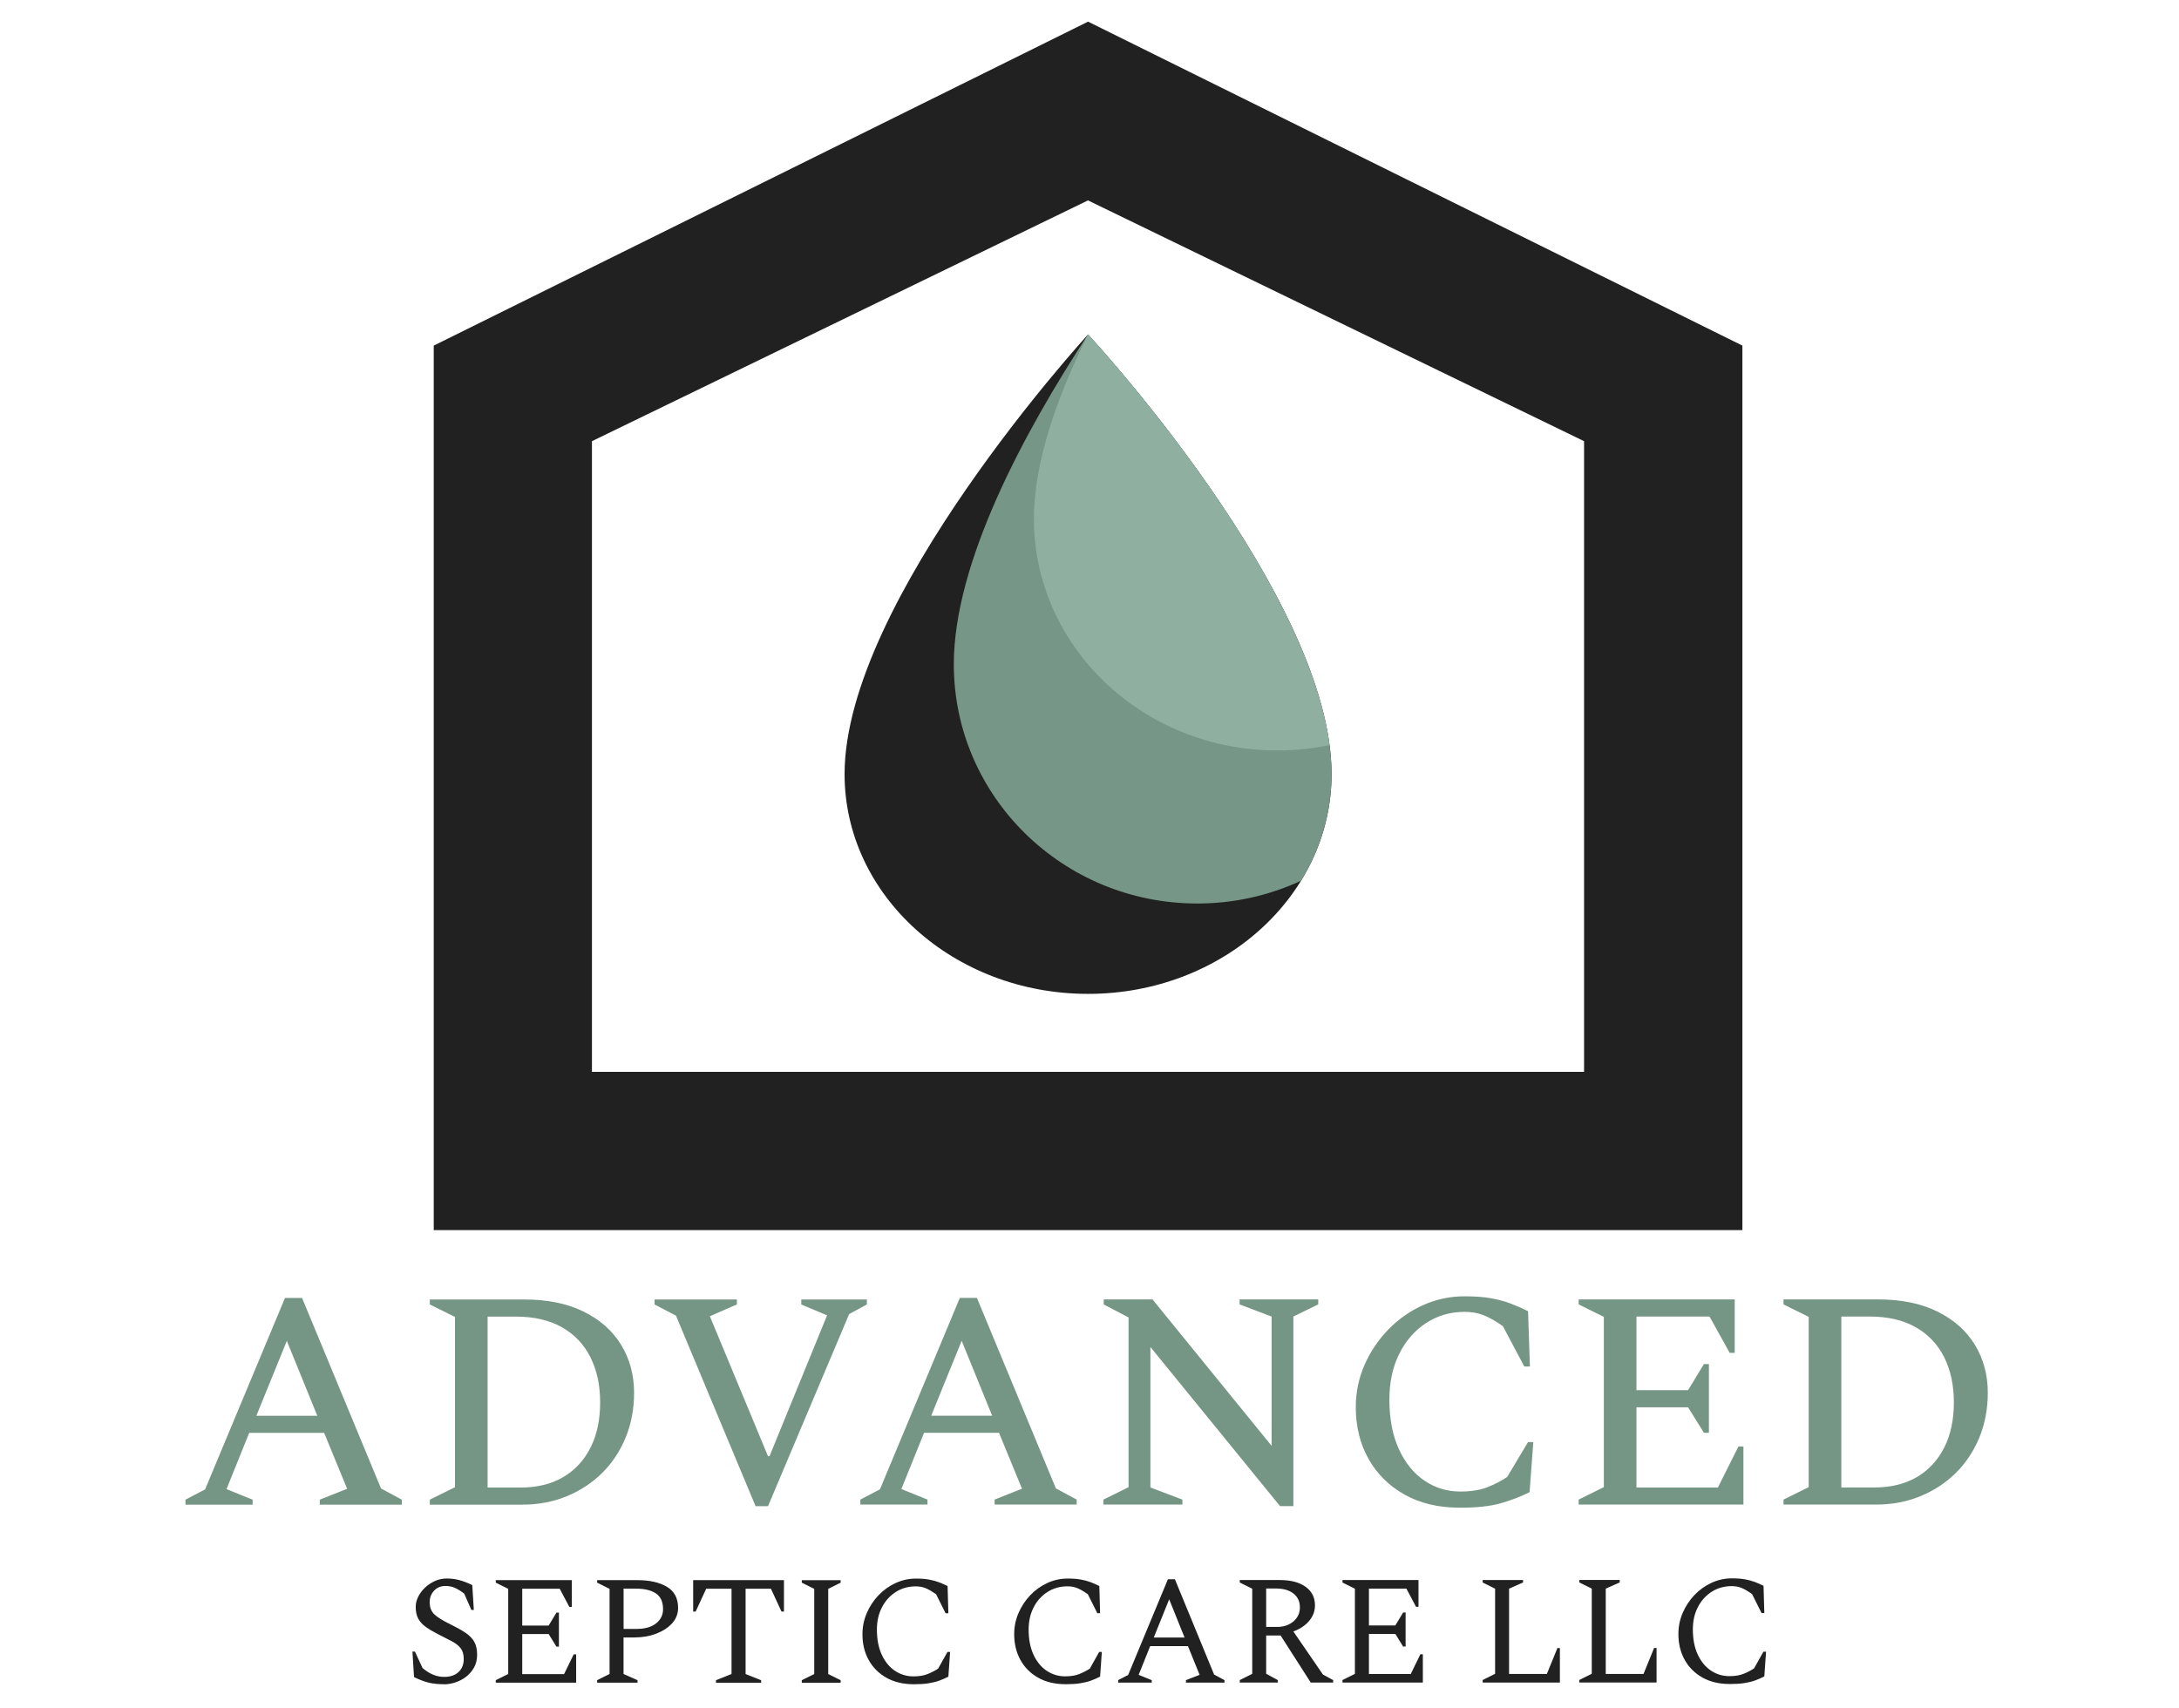
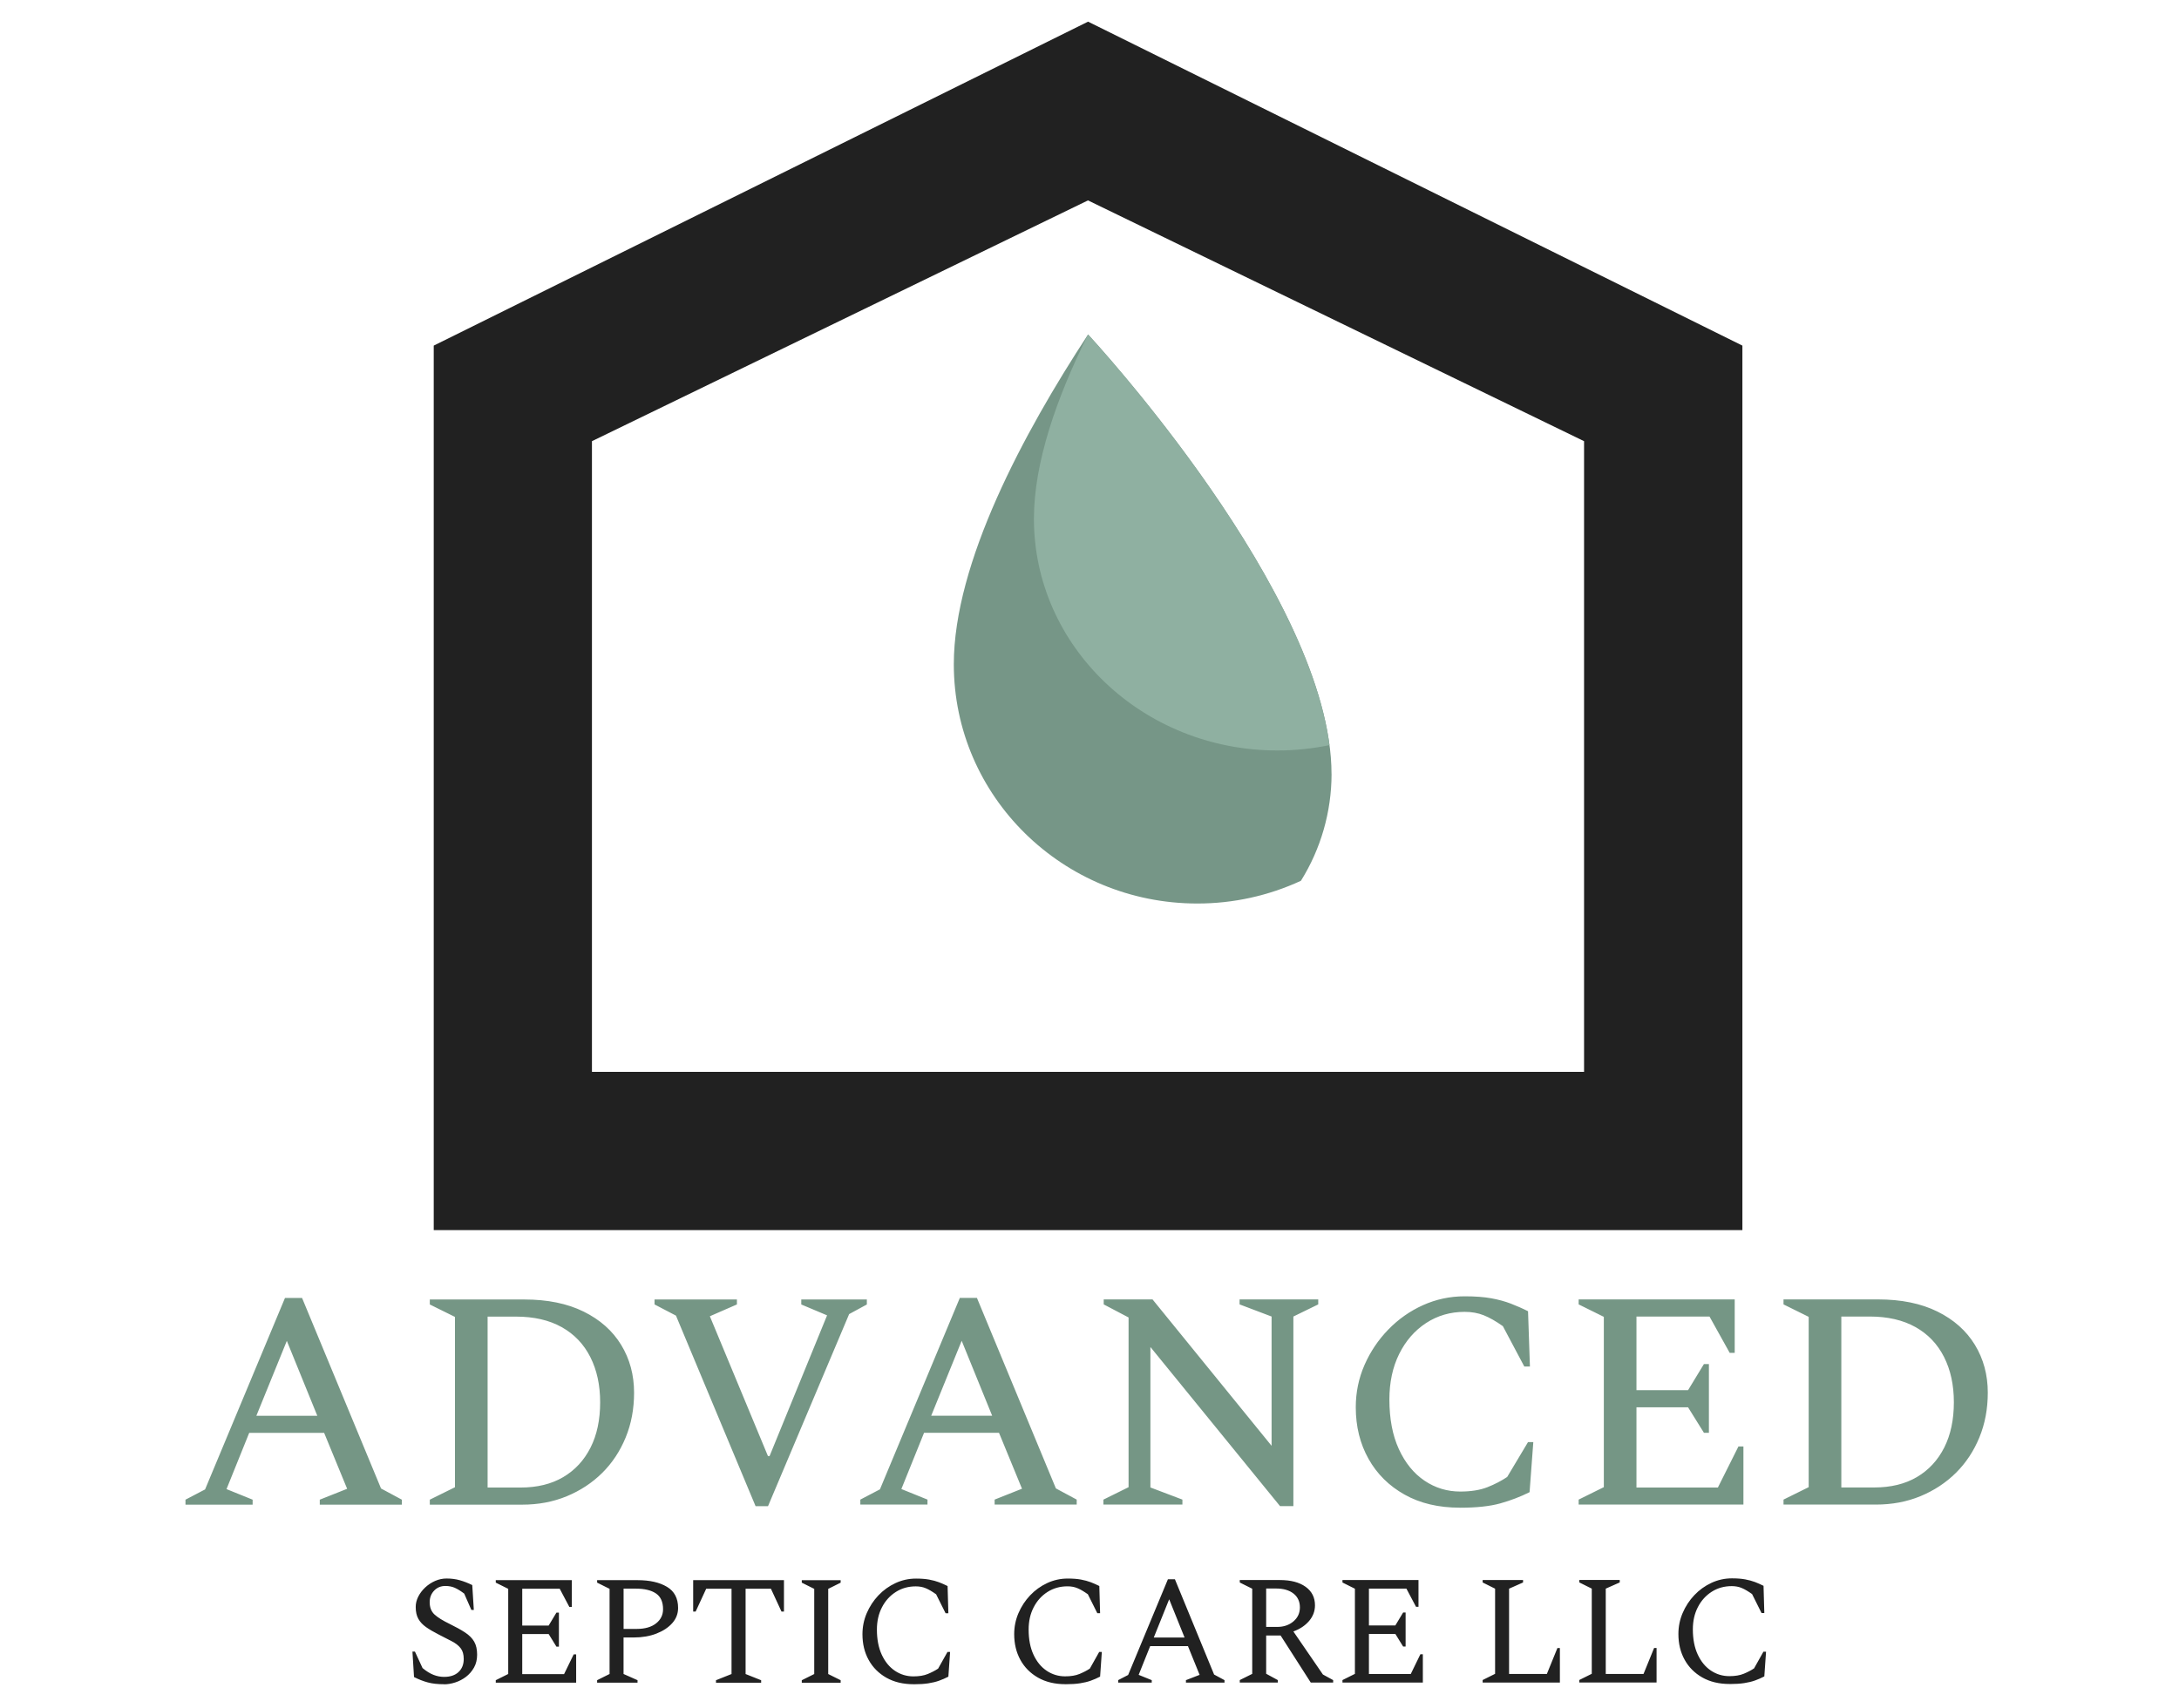
<svg xmlns="http://www.w3.org/2000/svg" width="588" height="461" viewBox="0 0 588 461" fill="none">
  <g clip-path="url(#clip0_232_118)">
    <path d="M504.507 355.333H496.878V401.469H505.768C510.24 401.469 514.076 400.536 517.265 398.661C520.455 396.785 522.913 394.125 524.651 390.692C526.389 387.249 527.247 383.18 527.247 378.486C527.247 373.791 526.367 369.776 524.608 366.279C522.849 362.782 520.274 360.08 516.894 358.183C513.514 356.287 509.381 355.333 504.518 355.333M481.28 406.088V404.743L488.072 401.384V355.418L481.28 352.059V350.713H506.785C513.048 350.713 518.388 351.804 522.807 353.987C527.226 356.17 530.595 359.158 532.916 362.962C535.236 366.766 536.402 371.068 536.402 375.879C536.402 380.244 535.65 384.271 534.134 387.958C532.619 391.646 530.511 394.835 527.798 397.527C525.085 400.208 521.896 402.306 518.229 403.821C514.563 405.336 510.558 406.088 506.192 406.088H481.28ZM425.999 406.088V404.743L432.791 401.384V355.418L425.999 352.059V350.713H468.109V365.145H466.763L461.306 355.333H441.597V375.211H455.52L459.801 368.165H461.147V386.708H459.801L455.52 379.831H441.597V401.479H463.573L469.115 390.406H470.461V406.088H425.999ZM393.956 406.926C388.191 406.926 383.221 405.749 379.025 403.397C374.829 401.045 371.587 397.834 369.298 393.755C367.009 389.675 365.854 385.034 365.854 379.831C365.854 375.805 366.638 372.001 368.206 368.419C369.775 364.838 371.915 361.648 374.628 358.851C377.341 356.054 380.456 353.86 383.984 352.271C387.513 350.681 391.254 349.876 395.227 349.876C398.078 349.876 400.483 350.056 402.443 350.416C404.404 350.777 406.152 351.253 407.688 351.847C409.225 352.44 410.783 353.118 412.34 353.903L412.849 368.832H411.334L405.548 357.929C403.651 356.583 401.924 355.608 400.388 354.994C398.851 354.379 397.134 354.072 395.227 354.072C391.37 354.072 387.905 355.079 384.822 357.092C381.749 359.105 379.322 361.892 377.563 365.442C375.804 368.991 374.925 373.092 374.925 377.733C374.925 382.936 375.772 387.397 377.478 391.116C379.184 394.835 381.494 397.675 384.398 399.635C387.301 401.596 390.522 402.571 394.04 402.571C396.944 402.571 399.391 402.178 401.384 401.394C403.365 400.61 405.145 399.688 406.714 398.629L412.33 389.23H413.76L412.753 402.74C410.295 403.969 407.667 404.976 404.87 405.76C402.072 406.544 398.438 406.936 393.966 406.936M297.751 406.099V404.753L304.544 401.394V355.587L297.836 352.059V350.713H311.007L343.136 390.226V355.333L334.5 352.059V350.713H355.724V352.059L349.017 355.333V406.502H345.414L310.435 363.556V401.469L319.071 404.743V406.088H297.762M251.287 382.099H267.732L259.509 361.881L251.287 382.099ZM232.16 406.088V404.743L237.448 401.977L259.011 350.3H263.621L284.93 401.723L290.546 404.743V406.088H268.4V404.743L275.785 401.808L269.576 386.708H249.358L243.233 401.892L250.28 404.743V406.088H232.16ZM203.889 406.512L182.41 355.089L176.625 352.069V350.724H198.856V352.069L191.555 355.259L207.238 393.013H207.661L223.185 355.015L216.223 352.08V350.734H233.919V352.08L229.14 354.676L207.248 406.523H203.889M139.209 355.354H131.58V401.49H140.47C144.942 401.49 148.778 400.557 151.967 398.682C155.157 396.806 157.615 394.147 159.353 390.713C161.091 387.28 161.949 383.201 161.949 378.507C161.949 373.813 161.069 369.797 159.31 366.3C157.551 362.803 154.976 360.101 151.596 358.205C148.216 356.308 144.083 355.354 139.22 355.354M115.982 406.11V404.764L122.774 401.405V355.439L115.982 352.08V350.734H141.487C147.75 350.734 153.09 351.826 157.509 354.008C161.928 356.191 165.297 359.179 167.618 362.983C169.939 366.787 171.104 371.089 171.104 375.9C171.104 380.266 170.352 384.292 168.836 387.98C167.321 391.667 165.213 394.857 162.5 397.548C159.787 400.229 156.598 402.327 152.931 403.842C149.265 405.357 145.26 406.11 140.894 406.11H115.982ZM69.178 382.12H85.624L77.401 361.903L69.178 382.12ZM50.052 406.11V404.764L55.339 401.998L76.903 350.321H81.512L102.821 401.744L108.437 404.764V406.11H86.291V404.764L93.677 401.829L87.467 386.729H67.249L61.125 401.914L68.171 404.764V406.11H50.052Z" fill="#759685" />
    <path d="M466.752 454.513C463.902 454.513 461.444 453.93 459.367 452.754C457.301 451.578 455.701 449.978 454.588 447.954C453.465 445.93 452.914 443.61 452.914 441.014C452.914 439.032 453.295 437.136 454.069 435.334C454.842 433.533 455.891 431.933 457.216 430.534C458.54 429.135 460.077 428.034 461.825 427.218C463.574 426.402 465.428 425.999 467.378 425.999C468.776 425.999 469.963 426.094 470.938 426.275C471.913 426.455 472.792 426.698 473.555 426.984C474.329 427.281 475.102 427.62 475.887 428.012L476.098 435.355H475.346L472.792 430.237C471.733 429.485 470.8 428.934 470.006 428.606C469.211 428.267 468.31 428.097 467.303 428.097C465.29 428.097 463.489 428.606 461.91 429.612C460.331 430.619 459.081 431.996 458.18 433.745C457.269 435.493 456.813 437.496 456.813 439.763C456.813 442.423 457.258 444.691 458.138 446.577C459.017 448.463 460.204 449.904 461.698 450.9C463.192 451.896 464.856 452.394 466.668 452.394C468.204 452.394 469.497 452.182 470.546 451.748C471.595 451.313 472.527 450.836 473.333 450.296L475.855 445.803H476.565L476.098 452.468C475.283 452.892 474.456 453.252 473.598 453.56C472.75 453.867 471.775 454.1 470.684 454.27C469.592 454.439 468.278 454.524 466.742 454.524M426.179 454.1V453.432L429.538 451.758V428.775L426.179 427.101V426.433H437.083V427.101L433.31 428.775V451.801H443.504L446.355 444.797H447.022V454.111H426.179M400.091 454.111V453.443L403.45 451.769V428.786L400.091 427.112V426.444H410.995V427.112L407.222 428.786V451.811H417.416L420.266 444.807H420.934V454.121H400.091M362.262 454.121V453.454L365.621 451.779V428.796L362.262 427.122V426.455H382.777V433.671H382.109L379.513 428.765H369.404V438.704H376.535L378.633 435.218H379.301V444.405H378.633L376.535 441.003H369.404V451.822H380.689L383.285 446.492H383.953V454.121H362.262ZM344.397 428.743H341.673V439.106H344.651C346.41 439.106 347.872 438.608 349.038 437.612C350.203 436.616 350.776 435.355 350.776 433.819C350.776 432.283 350.203 431.011 349.059 430.11C347.915 429.21 346.357 428.743 344.407 428.743M334.553 454.121V453.454L337.912 451.779V428.796L334.553 427.122V426.455H345.371C348.307 426.455 350.617 427.059 352.312 428.277C354.007 429.496 354.845 431.159 354.845 433.289C354.845 434.857 354.315 436.256 353.255 437.506C352.196 438.746 350.776 439.689 349.017 440.336L356.985 451.949L359.751 453.464V454.132H353.711L345.573 441.427H341.673V451.748L344.82 453.464V454.132H334.542M311.347 441.967H319.654L315.5 431.647L311.347 441.967ZM301.746 454.132V453.464L304.427 452.076L315.161 426.243H317.047L327.623 451.96L330.431 453.475V454.142H320.025V453.475L323.713 452.044L320.565 444.288H310.372L307.267 452.044L310.796 453.475V454.142H301.736M287.515 454.566C284.665 454.566 282.207 453.983 280.13 452.807C278.064 451.631 276.464 450.031 275.351 448.007C274.238 445.983 273.677 443.663 273.677 441.067C273.677 439.085 274.058 437.189 274.832 435.387C275.605 433.586 276.654 431.986 277.979 430.587C279.303 429.188 280.84 428.086 282.588 427.271C284.337 426.455 286.191 426.052 288.141 426.052C289.539 426.052 290.726 426.147 291.701 426.328C292.676 426.508 293.555 426.751 294.318 427.037C295.092 427.334 295.865 427.673 296.65 428.065L296.861 435.408H296.109L293.555 430.29C292.496 429.538 291.563 428.987 290.769 428.659C289.974 428.32 289.073 428.15 288.067 428.15C286.053 428.15 284.252 428.659 282.673 429.665C281.094 430.672 279.844 432.049 278.943 433.798C278.032 435.546 277.576 437.549 277.576 439.816C277.576 442.476 278.021 444.744 278.901 446.63C279.78 448.516 280.967 449.957 282.461 450.953C283.955 451.949 285.619 452.447 287.431 452.447C288.967 452.447 290.26 452.235 291.309 451.801C292.358 451.366 293.291 450.889 294.096 450.349L296.618 445.856H297.328L296.861 452.521C296.046 452.945 295.219 453.305 294.361 453.613C293.513 453.92 292.538 454.153 291.447 454.322C290.355 454.492 289.041 454.577 287.505 454.577M246.571 454.577C243.721 454.577 241.262 453.994 239.186 452.818C237.119 451.642 235.519 450.042 234.407 448.018C233.283 445.994 232.732 443.673 232.732 441.077C232.732 439.096 233.114 437.199 233.887 435.398C234.661 433.596 235.71 431.996 237.035 430.598C238.359 429.199 239.896 428.097 241.644 427.281C243.392 426.465 245.247 426.063 247.196 426.063C248.595 426.063 249.782 426.158 250.757 426.338C251.732 426.518 252.611 426.762 253.374 427.048C254.148 427.345 254.921 427.684 255.705 428.076L255.917 435.419H255.165L252.611 430.301C251.552 429.549 250.619 428.998 249.824 428.669C249.03 428.33 248.129 428.161 247.122 428.161C245.109 428.161 243.308 428.669 241.729 429.676C240.15 430.683 238.9 432.06 237.999 433.808C237.088 435.557 236.632 437.559 236.632 439.827C236.632 442.487 237.077 444.754 237.956 446.64C238.836 448.526 240.023 449.967 241.517 450.964C243.011 451.96 244.675 452.458 246.486 452.458C248.023 452.458 249.316 452.246 250.365 451.811C251.414 451.377 252.346 450.9 253.152 450.36L255.674 445.867H256.383L255.917 452.532C255.101 452.956 254.275 453.316 253.416 453.623C252.569 453.93 251.594 454.164 250.502 454.333C249.411 454.503 248.097 454.587 246.561 454.587M216.361 454.164V453.496L219.72 451.822V428.839L216.361 427.165V426.497H226.851V427.165L223.492 428.839V451.822L226.851 453.496V454.164H216.361ZM193.208 454.164V453.496L197.404 451.822V428.796H190.57L187.719 434.963H187.052V426.486H211.55V434.963H210.883L208.032 428.796H201.198V451.822L205.394 453.496V454.164H193.229M168.275 428.786V439.647H171.835C174.039 439.647 175.777 439.149 177.038 438.153C178.299 437.157 178.924 435.885 178.924 434.317C178.924 432.357 178.288 430.947 177.017 430.079C175.745 429.21 173.923 428.775 171.539 428.775H168.264M161.133 454.153V453.485L164.492 451.811V428.828L161.133 427.154V426.486H172.037C175.332 426.486 177.981 427.09 179.984 428.288C181.987 429.485 182.983 431.392 182.983 433.989C182.983 435.525 182.463 436.892 181.414 438.079C180.365 439.265 178.935 440.208 177.133 440.908C175.332 441.607 173.298 441.957 171.03 441.957H168.264V451.811L172.037 453.485V454.153H161.133ZM133.784 454.153V453.485L137.143 451.811V428.828L133.784 427.154V426.486H154.298V433.702H153.631L151.035 428.796H140.926V438.736H148.057L150.155 435.249H150.823V444.436H150.155L148.057 441.035H140.926V451.854H152.211L154.807 446.524H155.475V454.153H133.784ZM119.86 454.577C118.123 454.577 116.66 454.418 115.452 454.089C114.255 453.771 113.004 453.284 111.722 452.638L111.298 445.761H111.966L114.022 450.211C115.028 451.048 116.003 451.663 116.957 452.034C117.911 452.415 118.875 452.595 119.85 452.595C121.503 452.595 122.795 452.161 123.728 451.292C124.66 450.423 125.137 449.247 125.137 447.763C125.137 446.534 124.862 445.57 124.321 444.871C123.781 444.171 122.997 443.546 121.969 443.006C120.952 442.465 119.744 441.84 118.345 441.141C117.031 440.473 115.908 439.816 114.986 439.17C114.064 438.524 113.365 437.782 112.888 436.924C112.411 436.076 112.178 435.006 112.178 433.713C112.178 432.759 112.411 431.838 112.867 430.926C113.333 430.015 113.958 429.188 114.753 428.447C115.548 427.705 116.448 427.122 117.434 426.688C118.43 426.253 119.458 426.041 120.517 426.041C121.799 426.041 122.997 426.2 124.078 426.508C125.169 426.815 126.282 427.249 127.437 427.811L127.861 434.518H127.193L125.264 430.11C124.29 429.379 123.431 428.86 122.711 428.542C121.98 428.224 121.142 428.055 120.189 428.055C118.96 428.055 117.942 428.479 117.148 429.316C116.353 430.153 115.95 431.191 115.95 432.42C115.95 433.851 116.385 434.953 117.254 435.758C118.123 436.553 119.479 437.4 121.323 438.291C123.029 439.128 124.427 439.901 125.519 440.622C126.61 441.342 127.415 442.148 127.956 443.08C128.496 444.012 128.751 445.178 128.751 446.608C128.751 447.922 128.475 449.077 127.914 450.073C127.352 451.069 126.631 451.896 125.752 452.574C124.872 453.242 123.908 453.75 122.859 454.089C121.81 454.428 120.814 454.598 119.86 454.598" fill="#212121" />
    <mask id="mask0_232_118" style="mask-type:luminance" maskUnits="userSpaceOnUse" x="0" y="-41" width="588" height="539">
-       <path d="M587.226 -41H0V497.291H587.226V-41Z" fill="white" />
-     </mask>
+       </mask>
    <g mask="url(#mask0_232_118)">
      <path d="M227.907 208.934C227.907 241.691 257.322 268.248 293.613 268.248C329.905 268.248 359.319 241.691 359.319 208.934C359.319 160.952 293.613 90.274 293.613 90.274C293.613 90.274 227.907 161.936 227.907 208.934Z" fill="#212121" />
    </g>
    <mask id="mask1_232_118" style="mask-type:luminance" maskUnits="userSpaceOnUse" x="0" y="-41" width="588" height="539">
      <path d="M587.226 -41H0V497.291H587.226V-41Z" fill="white" />
    </mask>
    <g mask="url(#mask1_232_118)">
-       <path d="M359.319 208.934C359.298 219.113 356.441 229.09 351.056 237.724C342.295 241.776 332.751 243.871 323.091 243.86C286.799 243.86 257.385 214.954 257.385 179.288C257.385 151.948 276.145 116.948 293.613 90.274C293.846 90.518 359.308 161.036 359.308 208.934H359.319Z" fill="#769687" />
+       <path d="M359.319 208.934C359.298 219.113 356.441 229.09 351.056 237.724C342.295 241.776 332.751 243.871 323.091 243.86C286.799 243.86 257.385 214.954 257.385 179.288C257.385 151.948 276.145 116.948 293.613 90.274C293.846 90.518 359.308 161.036 359.308 208.934H359.319" fill="#769687" />
    </g>
    <path d="M358.769 201.105C354.145 202.067 349.437 202.554 344.707 202.554C308.415 202.554 279.001 174.548 279.001 140.003C279.001 124.883 285.117 107.351 293.613 90.274C293.973 90.666 352.526 153.778 358.758 201.105H358.769Z" fill="#8FB0A1" />
    <mask id="mask2_232_118" style="mask-type:luminance" maskUnits="userSpaceOnUse" x="0" y="-41" width="588" height="539">
      <path d="M587.226 -41H0V497.291H587.226V-41Z" fill="white" />
    </mask>
    <g mask="url(#mask2_232_118)">
      <path d="M427.469 289.303H159.736V119.074L293.592 54.089L427.458 119.074V289.303H427.469ZM117.043 332.016H470.183V93.279L293.613 5.842L117.043 93.279V332.016Z" fill="#212121" />
    </g>
  </g>
  <defs>
    <clipPath id="clip0_232_118">
      <rect width="588" height="461" fill="white" />
    </clipPath>
  </defs>
</svg>